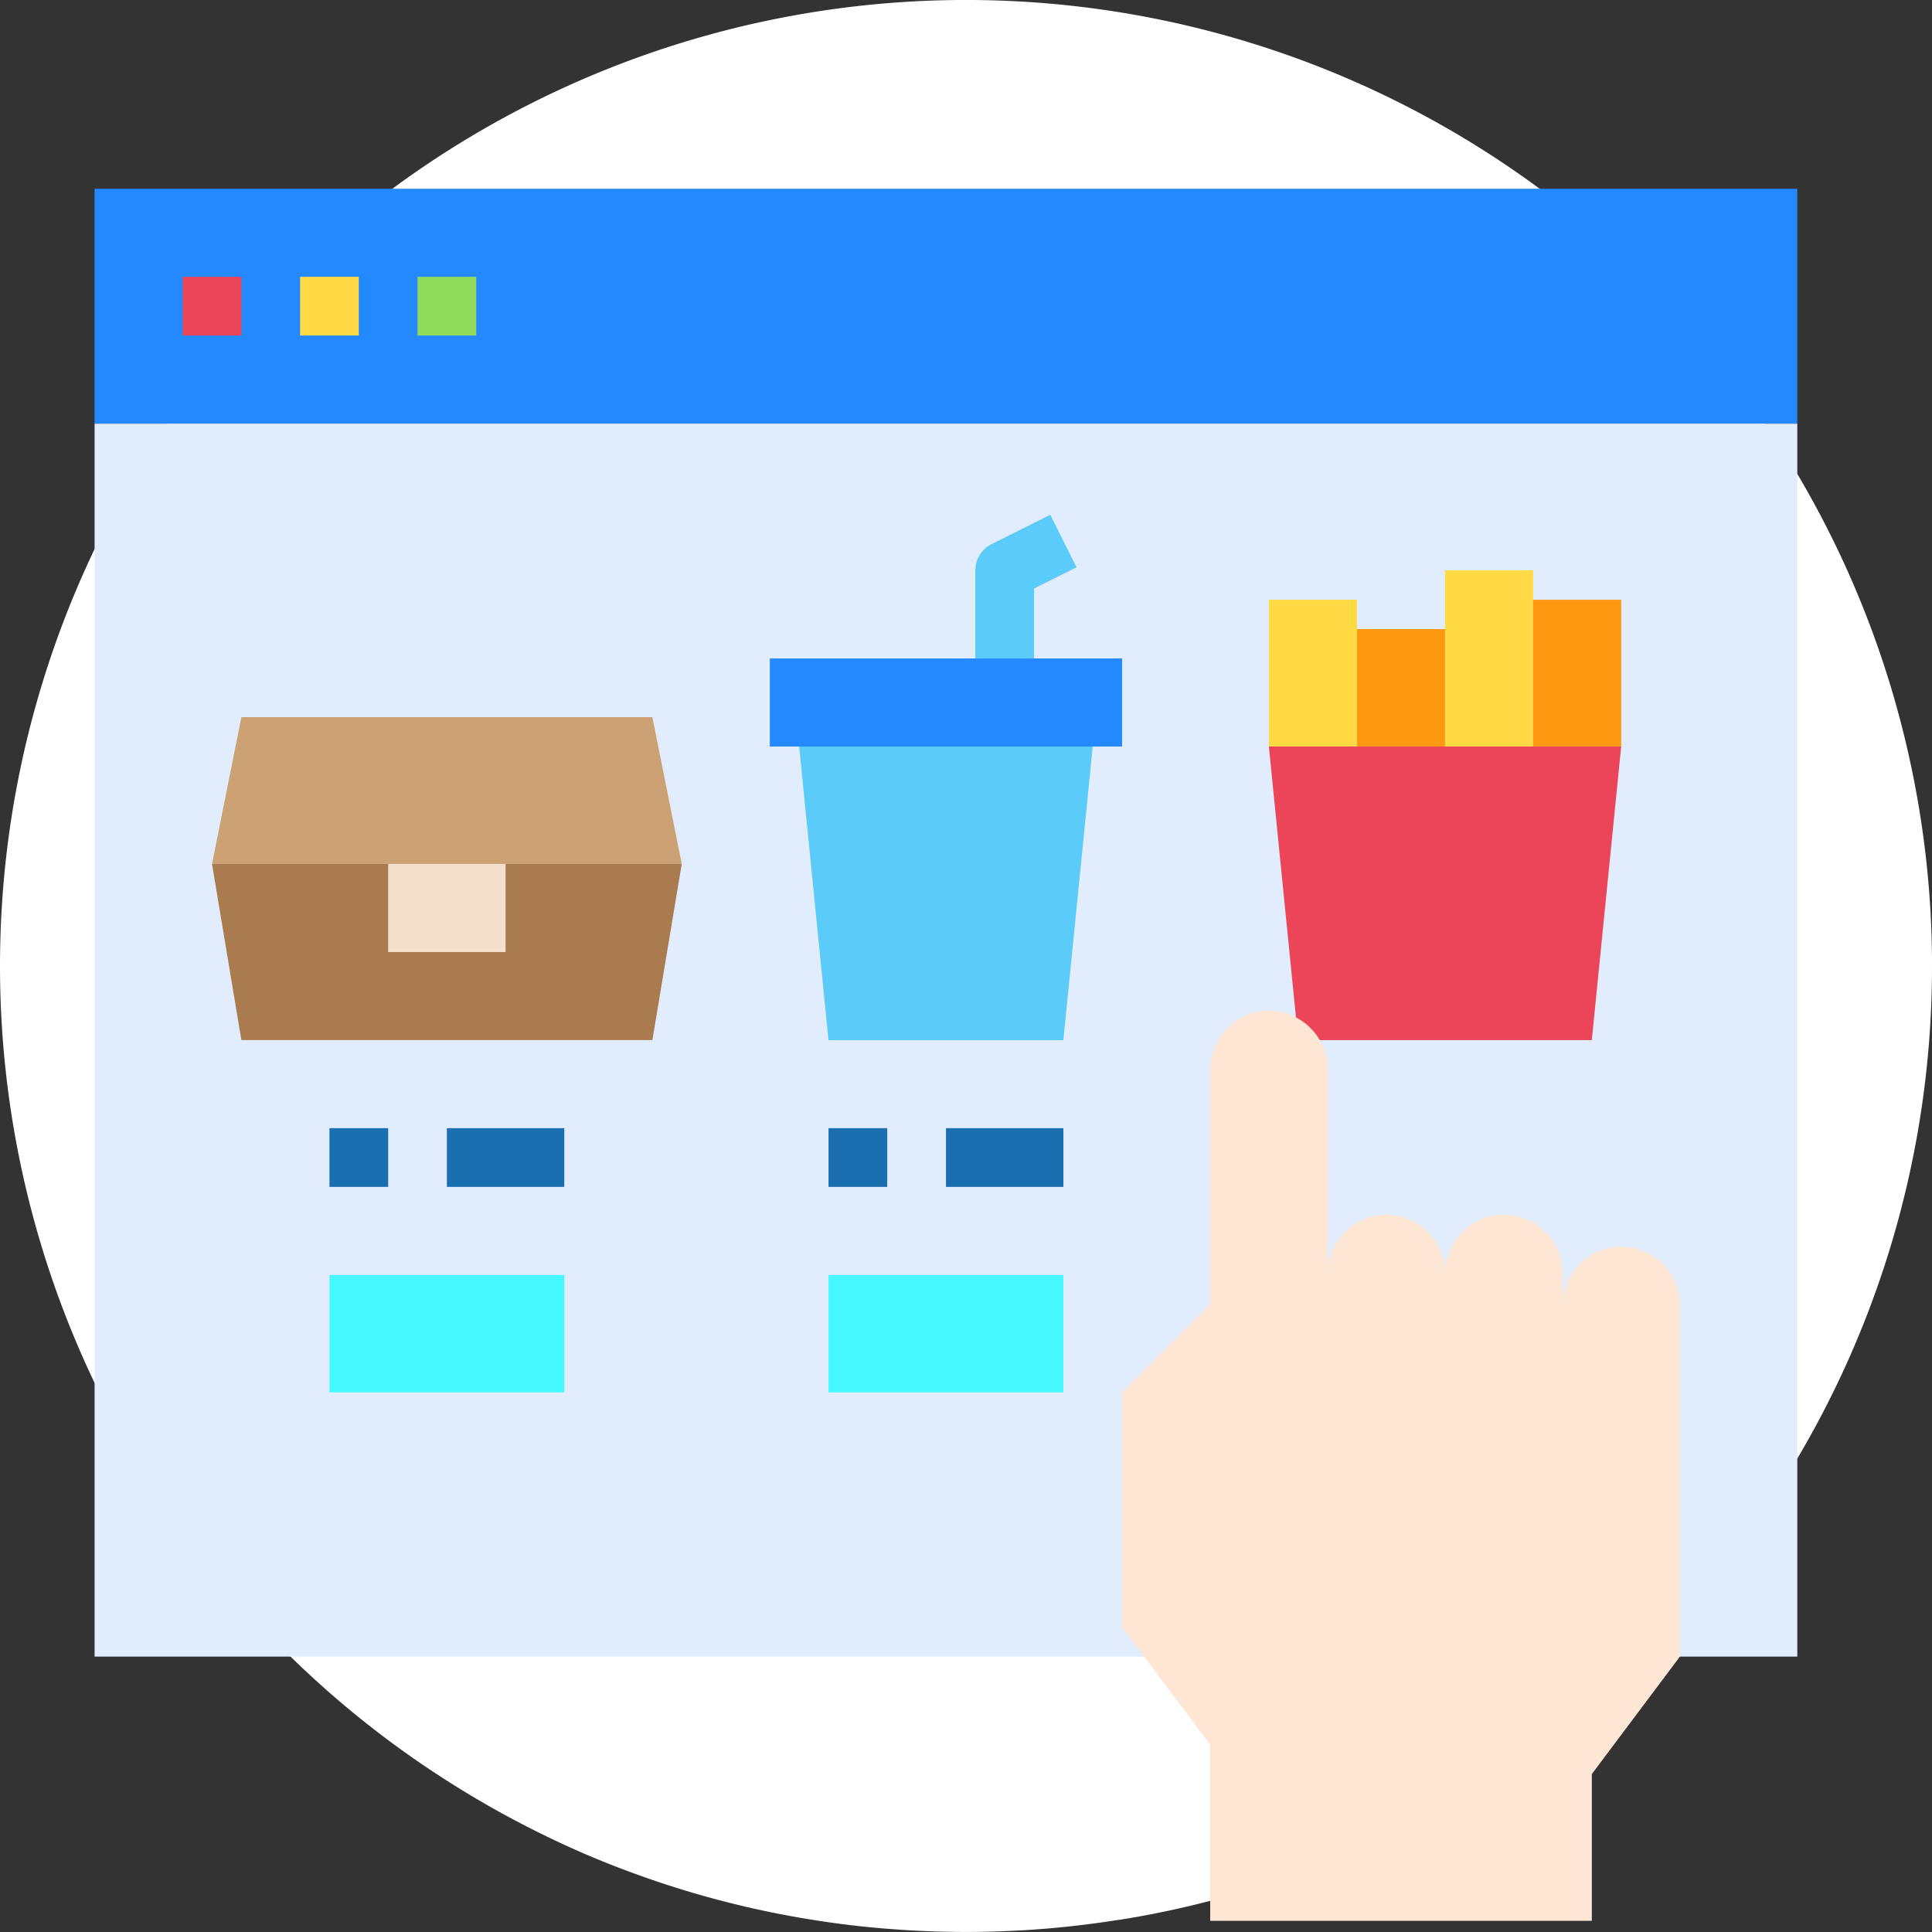
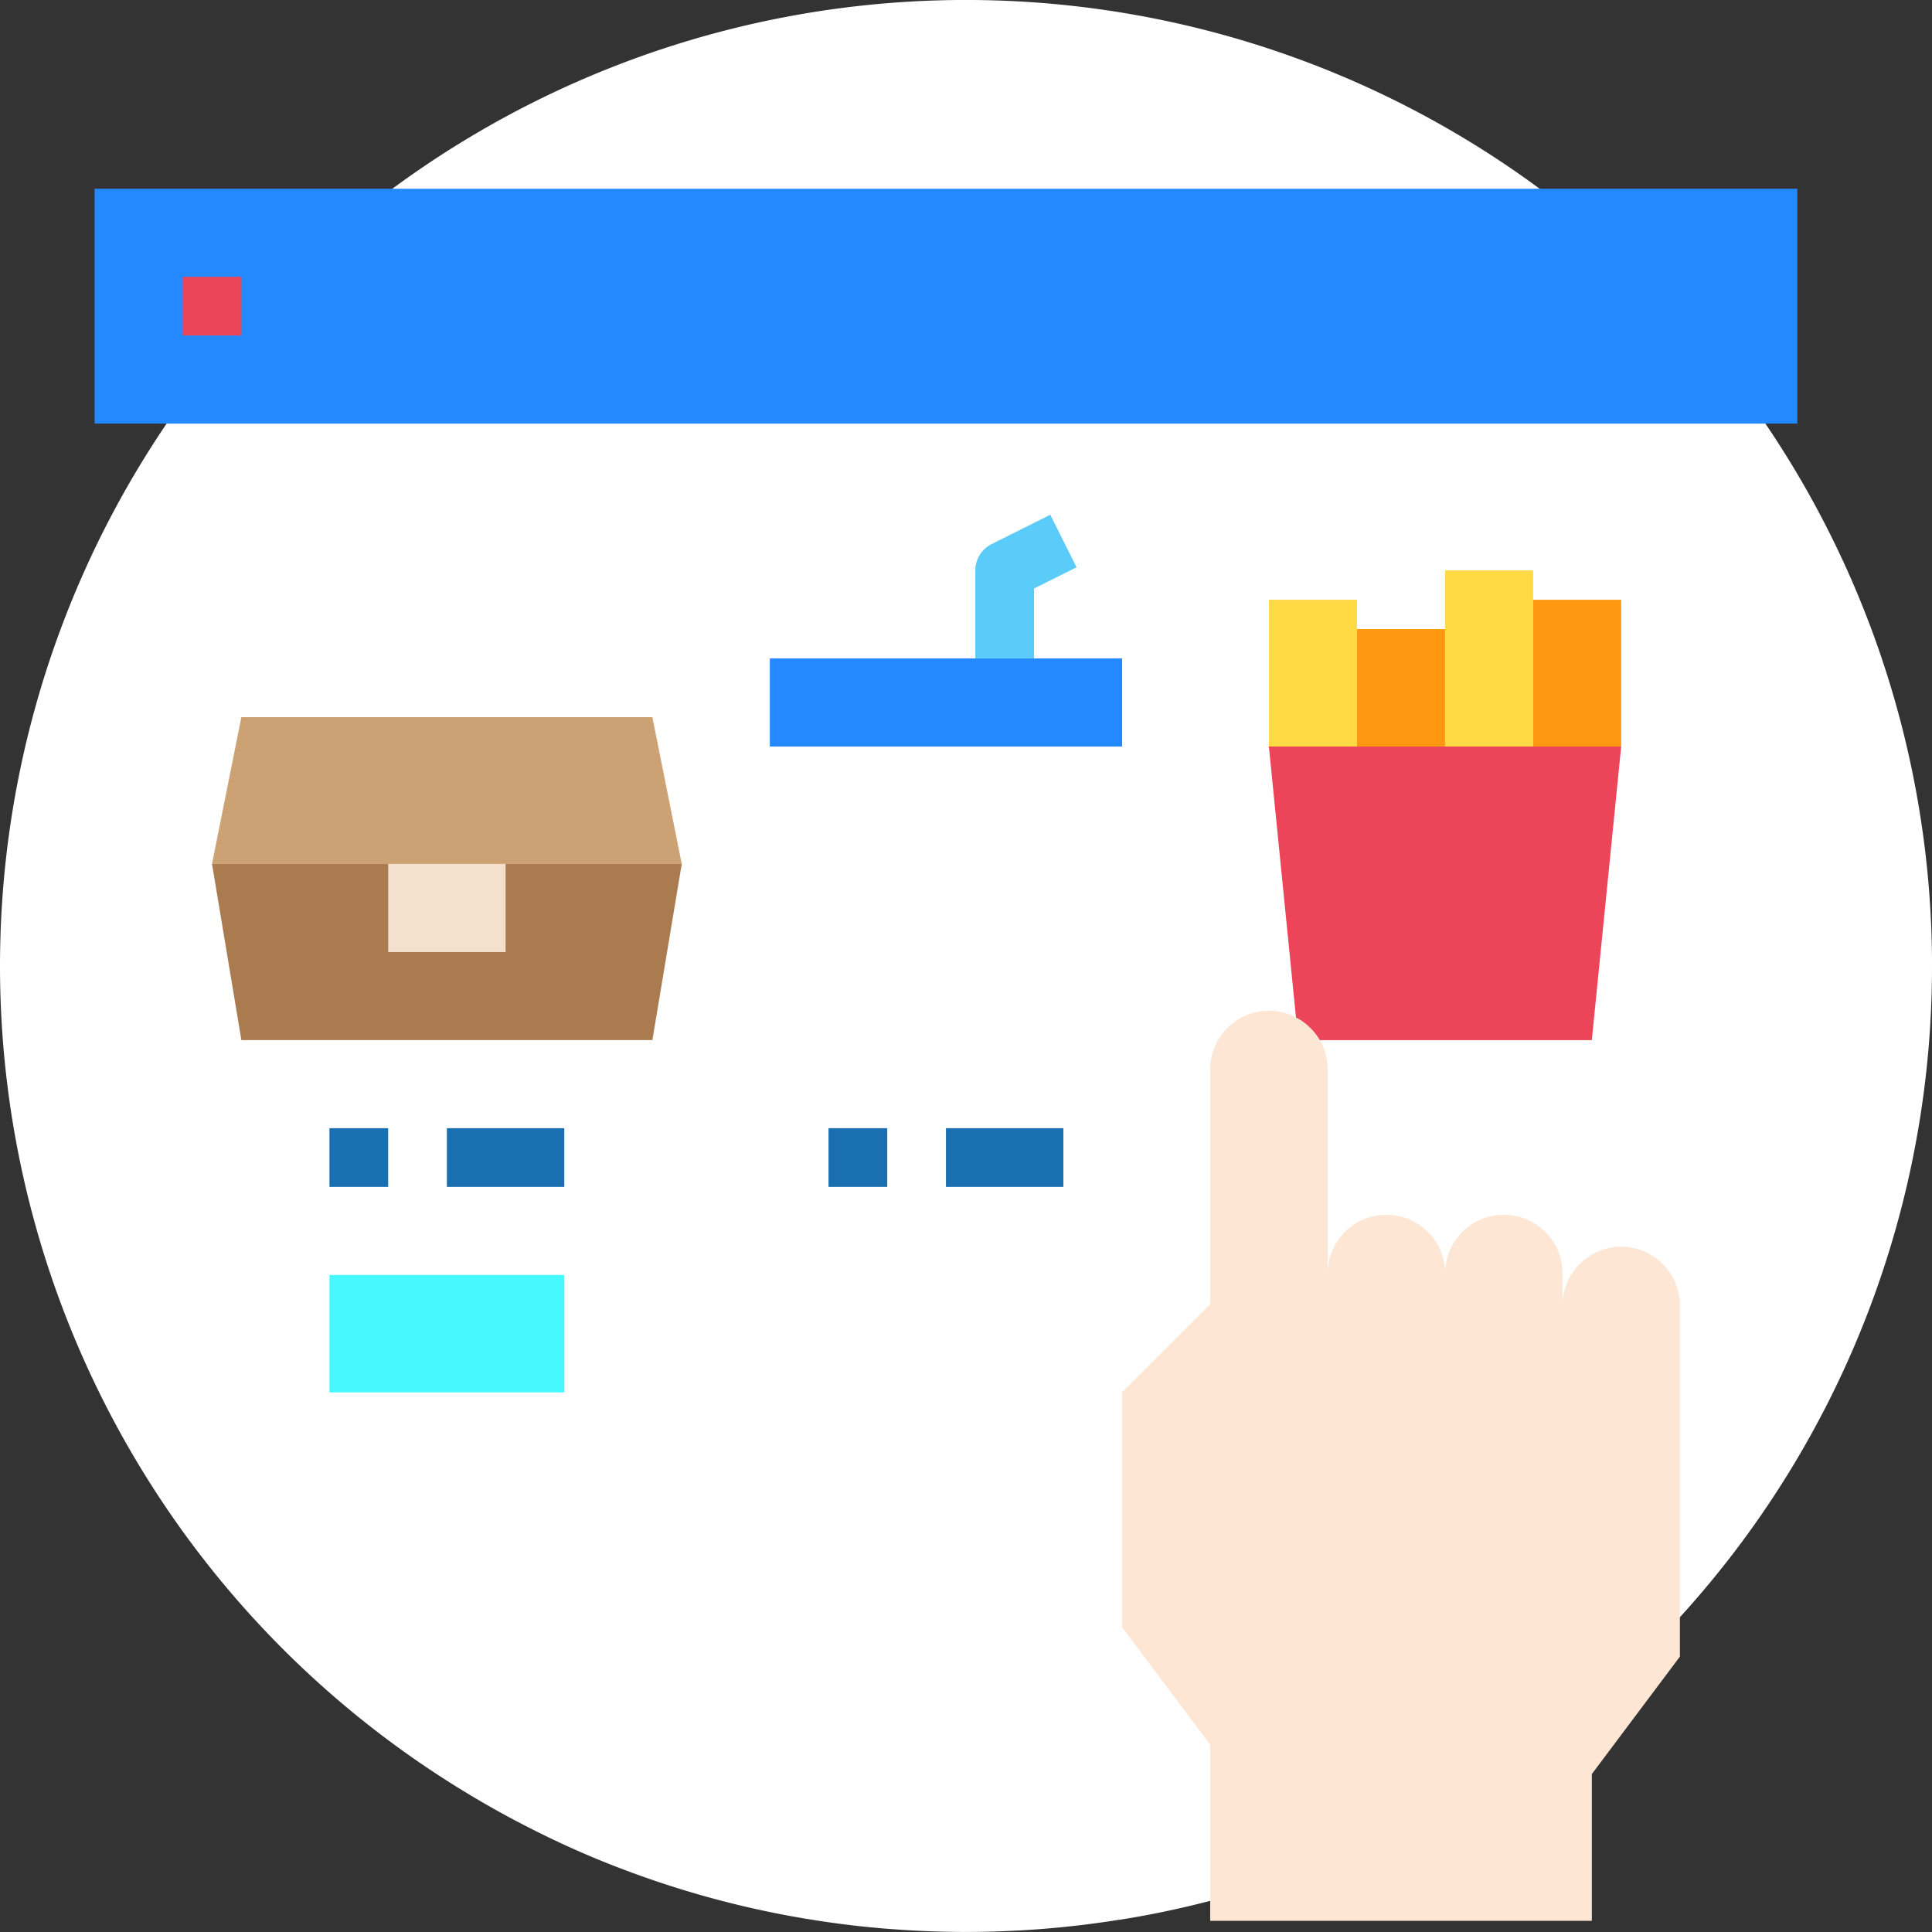
<svg xmlns="http://www.w3.org/2000/svg" width="66.787" height="66.787" viewBox="0 0 66.787 66.787">
  <rect x="0" y="0" width="66.787" height="66.787" fill="#333333" stroke="none" />
  <g id="Grupo_3597" data-name="Grupo 3597" transform="translate(6922.053 5314.673)">
    <path id="Trazado_1490" data-name="Trazado 1490" d="M116.787,173.393a33.37,33.37,0,0,1-23.268,31.829,32.741,32.741,0,0,1-4.814,1.143l-.022,0q-1.214.194-2.453.3-.264.022-.53.041c-.25.016-.5.031-.753.042q-.773.037-1.554.037-.8,0-1.592-.038-.358-.016-.716-.042c-.178-.012-.356-.025-.533-.039q-1.27-.106-2.512-.308c-.4-.064-.789-.134-1.179-.211a32.99,32.99,0,0,1-4.923-1.378q-1.38-.5-2.7-1.123-.449-.211-.894-.438-1.14-.576-2.228-1.238a33.394,33.394,0,1,1,50.672-28.578Zm0,0" transform="translate(-6972.053 -5454.673)" fill="#fff" />
    <g id="Grupo_3546" data-name="Grupo 3546" transform="translate(-7049.783 -5529.762)">
-       <rect id="Rectángulo_2995" data-name="Rectángulo 2995" width="58.861" height="42.624" transform="translate(131 229.732)" fill="#e1ecfd" />
      <path id="Trazado_1416" data-name="Trazado 1416" d="M171.238,359.614l-1.015,6.089H156.015L155,359.614Zm0,0" transform="translate(-19.941 -114.659)" fill="#aa7b4f" />
      <path id="Trazado_1417" data-name="Trazado 1417" d="M171.238,334.688H155l1.015-5.074h14.208Zm0,0" transform="translate(-19.941 -89.733)" fill="#cca174" />
      <rect id="Rectángulo_2996" data-name="Rectángulo 2996" width="4.059" height="3.045" transform="translate(141.149 244.955)" fill="#f5e0cd" />
      <rect id="Rectángulo_2997" data-name="Rectángulo 2997" width="3.045" height="5.074" transform="translate(171.594 235.822)" fill="#ffda44" />
      <rect id="Rectángulo_2998" data-name="Rectángulo 2998" width="3.045" height="6.089" transform="translate(177.683 234.807)" fill="#ffda44" />
      <rect id="Rectángulo_2999" data-name="Rectángulo 2999" width="3.045" height="5.074" transform="translate(180.728 235.822)" fill="#ff9811" />
      <rect id="Rectángulo_3000" data-name="Rectángulo 3000" width="3.045" height="4.059" transform="translate(174.639 236.836)" fill="#ff9811" />
-       <rect id="Rectángulo_3001" data-name="Rectángulo 3001" width="8.119" height="4.059" transform="translate(156.371 259.163)" fill="#46f8ff" />
-       <path id="Trazado_1418" data-name="Trazado 1418" d="M285.148,335.614l-1.015,10.149h-8.119L275,335.614Zm0,0" transform="translate(-119.644 -94.718)" fill="#5bcbfa" />
      <rect id="Rectángulo_3002" data-name="Rectángulo 3002" width="12.178" height="3.045" transform="translate(154.342 237.851)" fill="#2488ff" />
      <path id="Trazado_1419" data-name="Trazado 1419" d="M313.03,293.211H311v-3.045a1.017,1.017,0,0,1,.561-.908l2.03-1.015.908,1.817-1.469.733Zm0,0" transform="translate(-149.554 -55.36)" fill="#5bcbfa" />
      <rect id="Rectángulo_3003" data-name="Rectángulo 3003" width="8.119" height="4.059" transform="translate(139.119 259.163)" fill="#46f8ff" />
      <rect id="Rectángulo_3004" data-name="Rectángulo 3004" width="58.861" height="8.119" transform="translate(131 221.614)" fill="#2488ff" />
      <path id="Trazado_1420" data-name="Trazado 1420" d="M382.163,345.763H372.015L371,335.614h12.178Zm0,0" transform="translate(-199.406 -94.718)" fill="#ec455a" />
      <rect id="Rectángulo_3005" data-name="Rectángulo 3005" width="2.03" height="2.03" transform="translate(134.045 224.658)" fill="#ec455a" />
-       <rect id="Rectángulo_3006" data-name="Rectángulo 3006" width="2.03" height="2.03" transform="translate(138.104 224.658)" fill="#ffda44" />
-       <rect id="Rectángulo_3007" data-name="Rectángulo 3007" width="2.03" height="2.03" transform="translate(142.163 224.658)" fill="#91dc5a" />
      <rect id="Rectángulo_3008" data-name="Rectángulo 3008" width="2.03" height="2.03" transform="translate(139.119 254.089)" fill="#1a6fb0" />
      <rect id="Rectángulo_3009" data-name="Rectángulo 3009" width="4.059" height="2.03" transform="translate(143.178 254.089)" fill="#1a6fb0" />
      <rect id="Rectángulo_3010" data-name="Rectángulo 3010" width="2.03" height="2.03" transform="translate(156.371 254.089)" fill="#1a6fb0" />
      <rect id="Rectángulo_3011" data-name="Rectángulo 3011" width="4.059" height="2.03" transform="translate(160.431 254.089)" fill="#1a6fb0" />
      <path id="Trazado_1421" data-name="Trazado 1421" d="M360.282,399.762V411.94L357.238,416v5.074H344.045v-6.089L341,410.926v-8.119l3.045-3.045v-8.119a2.035,2.035,0,0,1,2.03-2.03,1.926,1.926,0,0,1,.934.233,1.761,1.761,0,0,1,.5.365,1.84,1.84,0,0,1,.324.416,2.028,2.028,0,0,1,.274,1.015v7.1a2.03,2.03,0,1,1,4.059,0,2.03,2.03,0,1,1,4.059,0v1.015a2.03,2.03,0,0,1,4.059,0Zm0,0" transform="translate(-174.48 -139.584)" fill="#fee6d5" />
    </g>
  </g>
</svg>